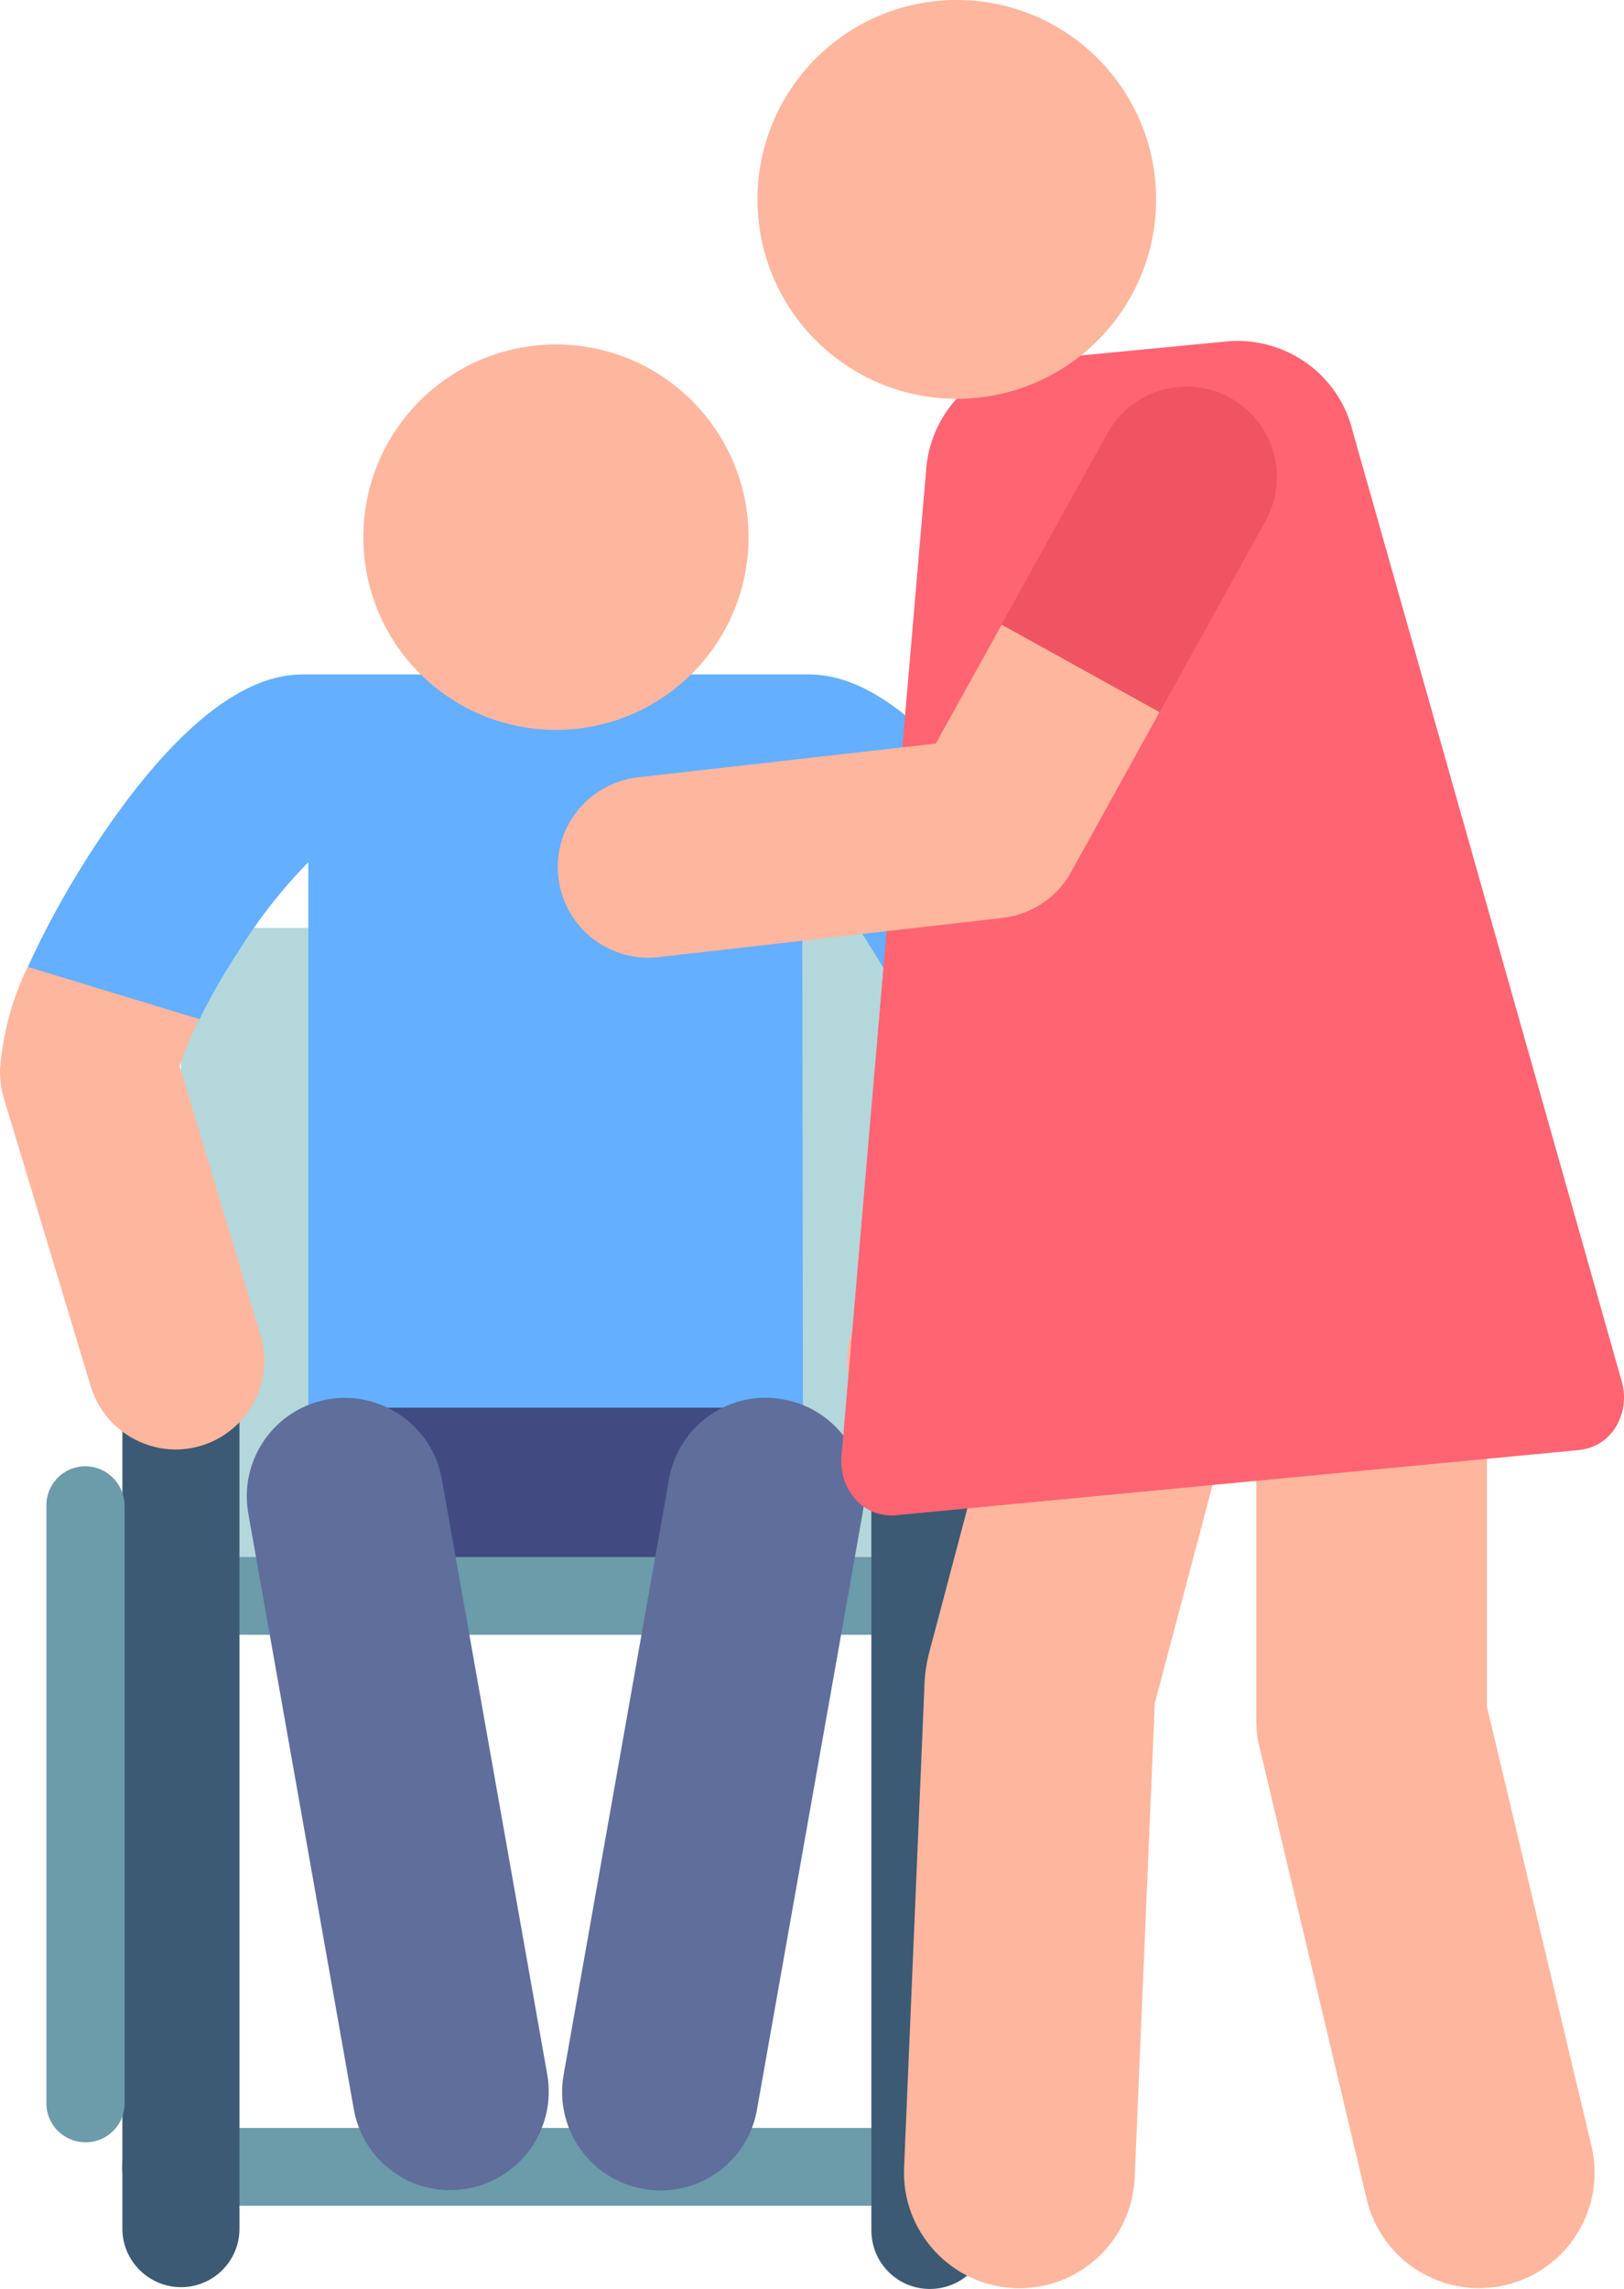
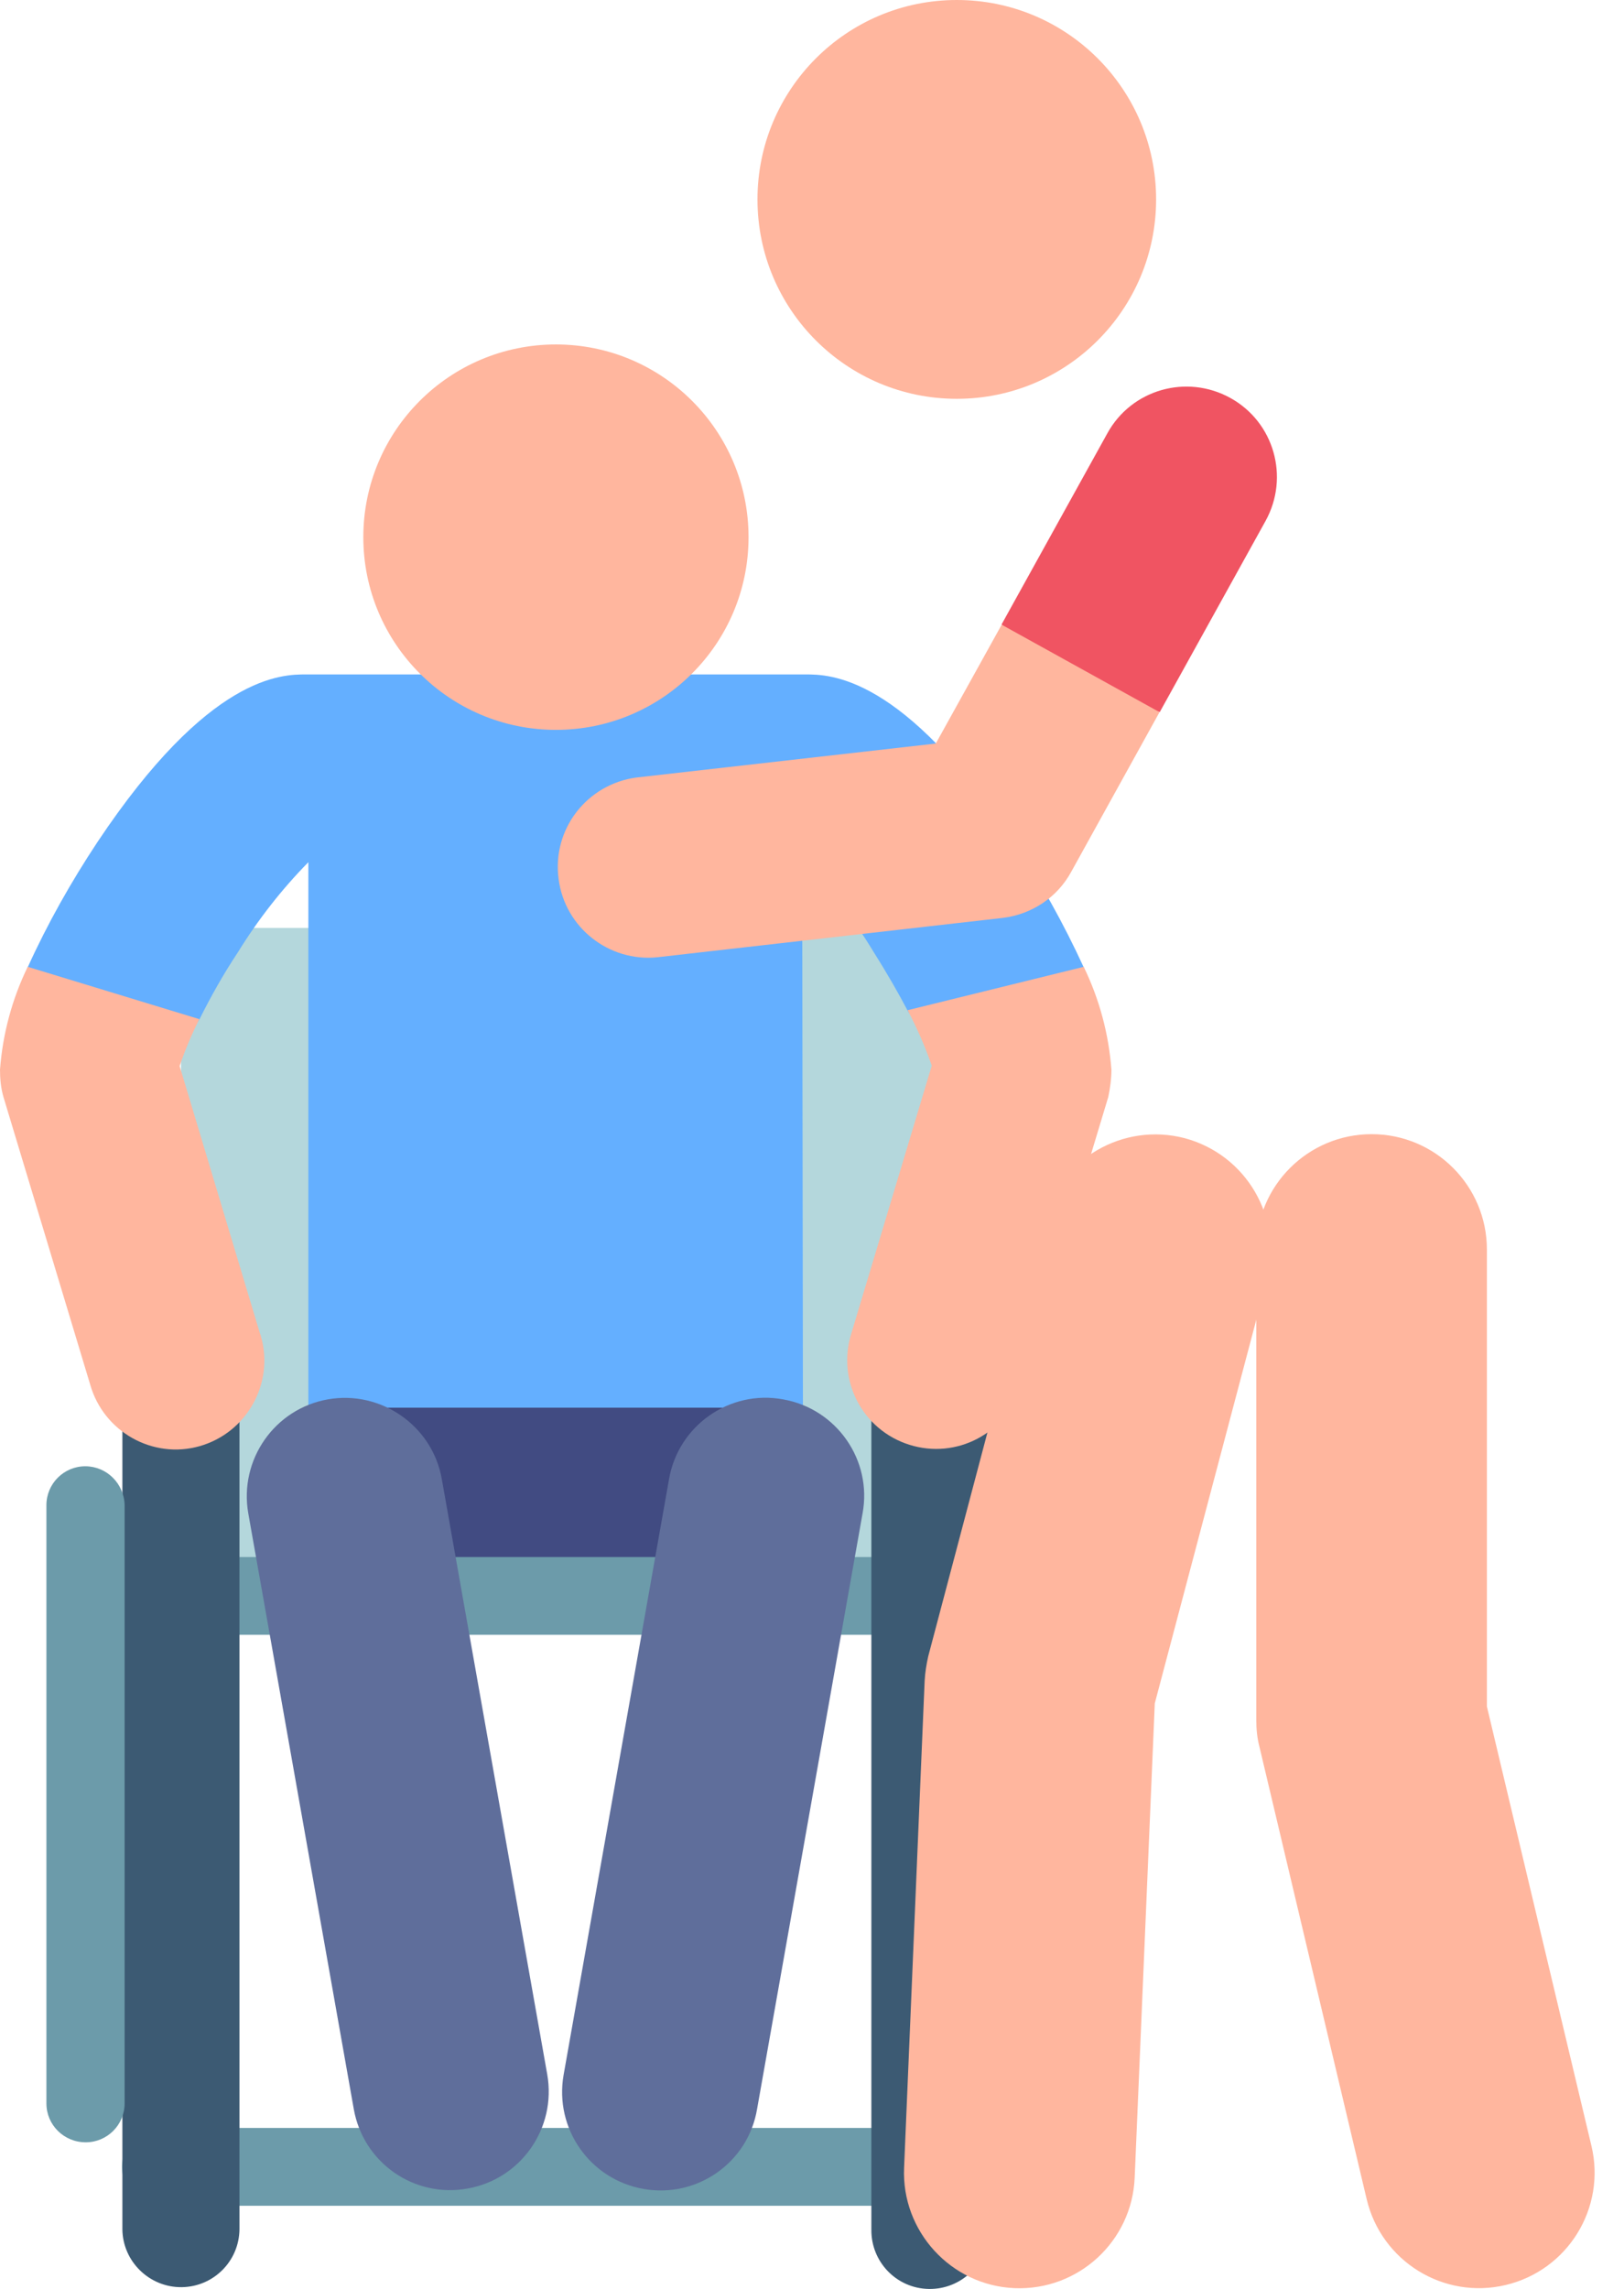
<svg xmlns="http://www.w3.org/2000/svg" version="1.1" id="Calque_1" x="0px" y="0px" viewBox="0 0 363.4 512" style="enable-background:new 0 0 363.4 512;" xml:space="preserve">
  <style type="text/css">
	.st0{fill:#B4D7DC;}
	.st1{fill:#64AFFF;}
	.st2{fill:#414B82;}
	.st3{fill:#FFB69E;}
	.st4{fill:#6C9BAA;}
	.st5{fill:#5F6E9B;}
	.st6{fill:#3C5A73;}
	.st7{fill:#FF6473;}
	.st8{fill:#F05462;}
</style>
  <g>
    <g id="Groupe_1172" transform="translate(0 19.242)">
      <path id="Tracé_5018" class="st0" d="M40.5,188.3h168.2v144.5H40.5V188.3z" />
      <path id="Tracé_5019" class="st1" d="M226.9,169.1c-24.9-37.5-41.3-37.5-46.7-37.5H68.5c-5.4,0-21.7,0-46.7,37.5    c-5.9,8.9-11.2,18.3-15.6,28c-3.5,8,16.3,14.4,16.3,14.4s19.8,1.9,22.1-2.7c2.6-5.2,5.4-10.2,8.6-15c4.5-7.3,9.8-14.1,15.8-20.2    V317h110.7l-0.2-143.8c6.1,6.2,11.5,13,16,20.5c3.1,4.9,5.6,9.3,7.6,13.1c2.9,5.6,23.2,3.5,23.2,3.5s19.7-5.1,16.2-13.2    C238,187.3,232.8,178,226.9,169.1z" />
      <path id="Tracé_5020" class="st2" d="M69,295.6v34.4h110.7v-34.4H69z" />
      <ellipse id="Ellipse_86" class="st3" cx="124.4" cy="100.9" rx="43.1" ry="43.1" />
      <path id="Tracé_5021" class="st4" d="M212.6,456.7H36c-4.8,0-8.7,3.9-8.7,8.7c0,4.8,3.9,8.7,8.7,8.7h176.6c4.8,0,8.7-3.9,8.7-8.7    C221.4,460.6,217.5,456.7,212.6,456.7L212.6,456.7z" />
      <path id="Tracé_5022" class="st4" d="M212.6,329H36c-4.8,0-8.7,3.9-8.7,8.7c0,4.8,3.9,8.7,8.7,8.7h176.6c4.8,0,8.7-3.9,8.7-8.7    C221.4,332.9,217.5,329,212.6,329L212.6,329z" />
      <g id="Groupe_1169" transform="translate(14.358 62.04)">
        <g id="Groupe_1167" transform="translate(0 0)">
          <path id="Tracé_5023" class="st5" d="M64.8,390.4L41.2,257.2c-2.1-12,5.9-23.4,17.8-25.5s23.4,5.9,25.5,17.8l0,0l23.6,133.2      c2.1,12-5.9,23.4-17.8,25.5C78.3,410.4,66.9,402.4,64.8,390.4z" />
        </g>
        <g id="Groupe_1168" transform="translate(18.358)">
          <path id="Tracé_5024" class="st5" d="M111.3,408.3c-12-2.1-20-13.5-17.9-25.5L117,249.5c2.1-12,13.6-20,25.5-17.8      c12,2.1,20,13.6,17.8,25.5l-23.6,133.2C134.7,402.4,123.3,410.4,111.3,408.3z" />
        </g>
      </g>
      <g id="Groupe_1170" transform="translate(2.685 57.506)">
        <path id="Tracé_5025" class="st6" d="M205.4,218.4c-7.2,0-13.1,5.9-13.1,13.1c0,0,0,0,0,0v190.4c-0.1,7.2,5.6,13.2,12.9,13.3     c7.2,0.1,13.2-5.6,13.3-12.9c0-0.1,0-0.3,0-0.4V231.5C218.6,224.3,212.7,218.4,205.4,218.4L205.4,218.4z" />
        <path id="Tracé_5026" class="st4" d="M226.9,251.2c-4.8,0-8.7,3.9-8.7,8.7v133.8c0,4.8,3.9,8.7,8.7,8.7c4.8,0,8.7-3.9,8.7-8.7     l0,0V259.9C235.7,255.1,231.7,251.2,226.9,251.2L226.9,251.2z" />
        <path id="Tracé_5027" class="st6" d="M37.8,218.4c-7.2,0-13.1,5.9-13.1,13.1l0,0v190.4c0.1,7.2,6.1,13,13.3,12.9     c7.1-0.1,12.8-5.8,12.9-12.9V231.5C51,224.3,45.1,218.4,37.8,218.4z" />
        <path id="Tracé_5028" class="st4" d="M16.4,251.2c-4.8,0-8.7,3.9-8.7,8.7v133.8c0,4.8,3.9,8.7,8.8,8.7c4.8,0,8.7-3.9,8.7-8.7     V259.9C25.1,255.1,21.2,251.2,16.4,251.2C16.4,251.2,16.4,251.2,16.4,251.2z" />
      </g>
      <g id="Groupe_1171" transform="translate(0 36.998)">
        <path id="Tracé_5029" class="st3" d="M58.2,242.1l-18-59.9c1.2-3.6,2.7-7.1,4.4-10.5L6.2,160c-3.5,7.2-5.6,15-6.2,23     c0,2.1,0.2,4.2,0.8,6.2l19.4,64.3c3,10.5,14,16.7,24.5,13.7c10.5-3,16.7-14,13.7-24.5C58.3,242.4,58.3,242.2,58.2,242.1z" />
        <path id="Tracé_5030" class="st3" d="M248.7,183c-0.6-8-2.7-15.8-6.2-23l-39.4,9.7c2.1,4,3.9,8.1,5.4,12.4l-18,59.9     c-3.3,10.5,2.5,21.6,13,24.9c10.5,3.3,21.6-2.5,24.9-13c0.1-0.2,0.1-0.4,0.2-0.5l19.4-64.3C248.4,187.2,248.7,185.1,248.7,183z" />
      </g>
    </g>
    <g id="XMLID_5624_" transform="translate(73.119 65.968)">
      <path id="Tracé_5031" class="st3" d="M232.7,425.9l-24-101.2c-0.5-1.9-0.7-3.9-0.7-5.9V213.5c0-14.3,11.6-25.8,25.8-25.8    c14.3,0,25.8,11.6,25.8,25.8v102.2L283,414c3.3,13.9-5.3,27.8-19.2,31.1C249.9,448.4,236,439.8,232.7,425.9L232.7,425.9z" />
    </g>
    <g id="XMLID_5623_" transform="translate(52.605 65.967)">
      <path id="Tracé_5032" class="st3" d="M174.4,445.8c-14.2-0.6-25.3-12.7-24.7-26.9c0,0,0,0,0,0l4.6-108.9c0.1-1.9,0.4-3.7,0.8-5.5    l25.8-97.5c3.7-13.8,17.8-22,31.6-18.4c13.8,3.7,22,17.8,18.4,31.6l-25.1,94.8l-4.5,106.1C200.7,435.3,188.7,446.4,174.4,445.8    C174.4,445.8,174.4,445.8,174.4,445.8L174.4,445.8z" />
    </g>
-     <path id="XMLID_5621_" class="st7" d="M207.2,105.6c0.7-12.8,10.5-23.4,23.2-25l44.8-4.3c12.9-0.8,24.5,7.7,27.5,20.2L362.9,309   c1,3.4,0.5,7.1-1.3,10.1c-1.7,2.9-4.7,4.8-8.1,5.2l-153.1,14.6c-3.4,0.3-6.7-1-8.9-3.5c-2.4-2.6-3.5-6.1-3.2-9.7L207.2,105.6z" />
    <ellipse id="Ellipse_87" class="st3" cx="214.1" cy="44.6" rx="44.6" ry="44.6" />
    <path id="Tracé_5033" class="st3" d="M224.1,139.8l-14.7,26.5l-67,7.6c-11.1,1.5-18.9,11.6-17.4,22.7   c1.4,10.9,11.3,18.6,22.1,17.5l77.3-8.8c6.5-0.8,12.2-4.6,15.3-10.3l19.7-35.6l-13.9-17.1L224.1,139.8z" />
    <path id="Tracé_5034" class="st8" d="M259.5,159.3l23.7-42.8c5.4-9.8,1.9-22.1-7.9-27.5c-9.8-5.4-22.1-1.9-27.5,7.9l-23.7,42.8   L259.5,159.3z" />
  </g>
</svg>